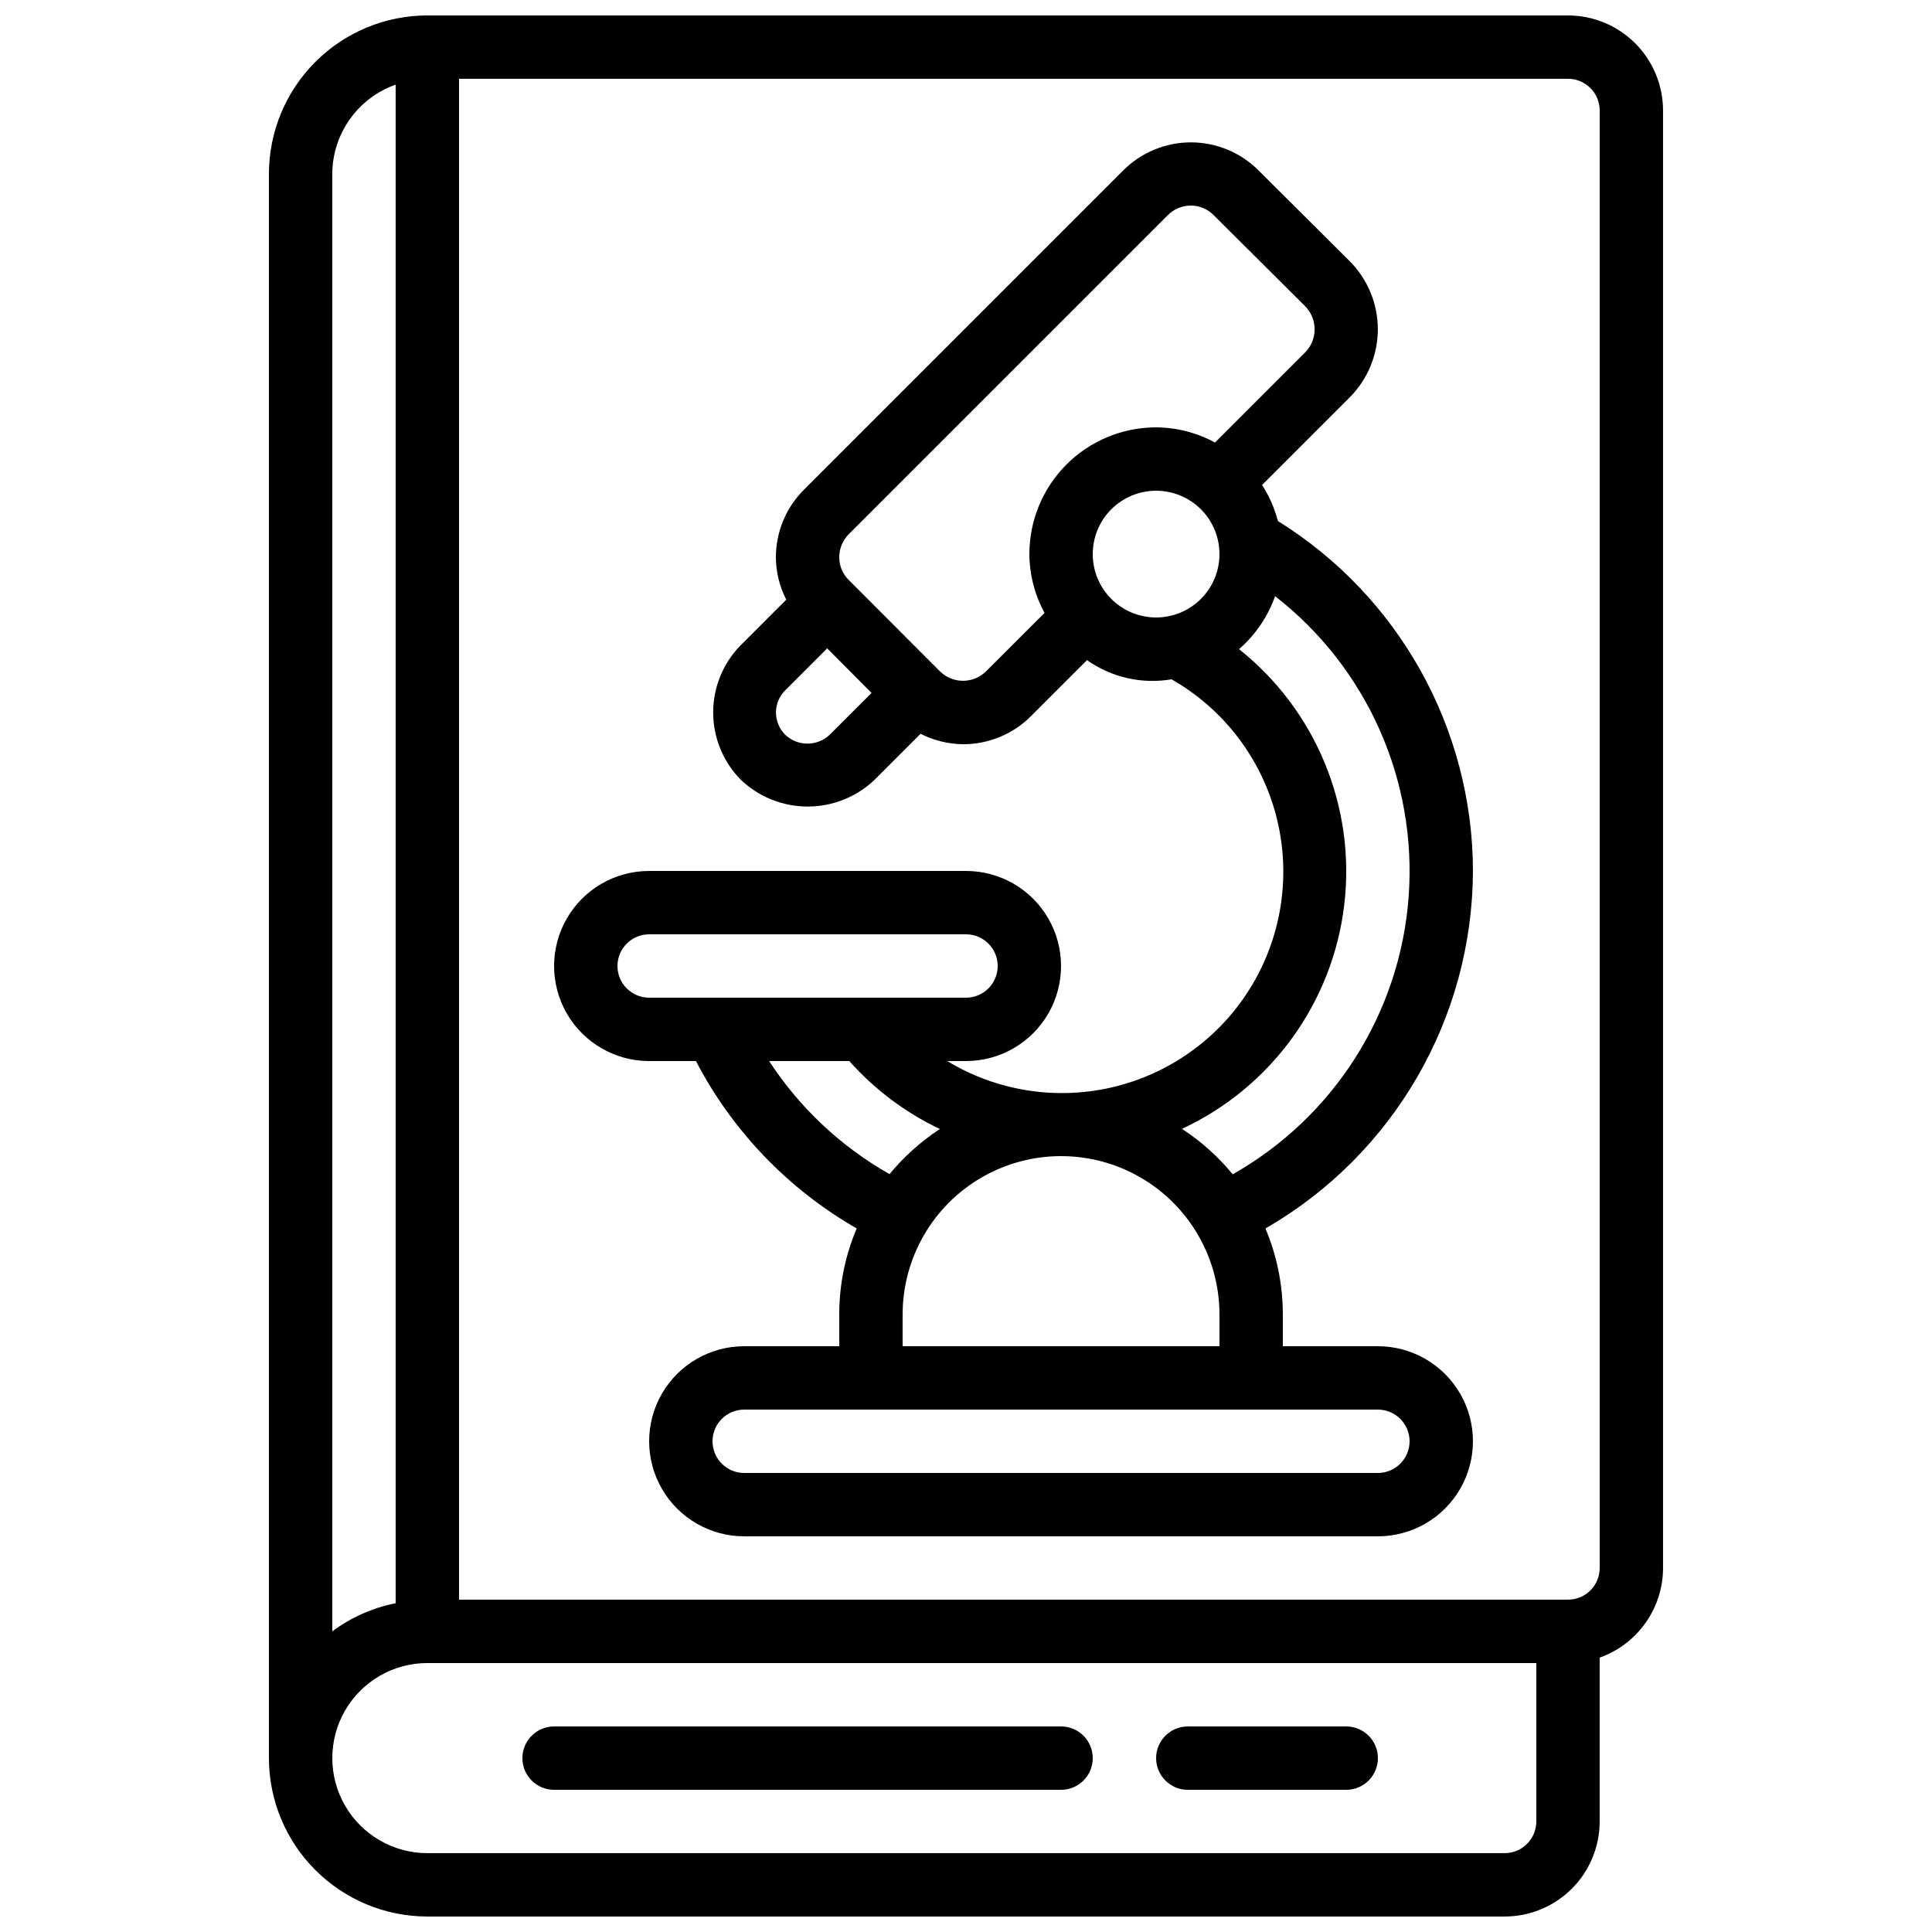
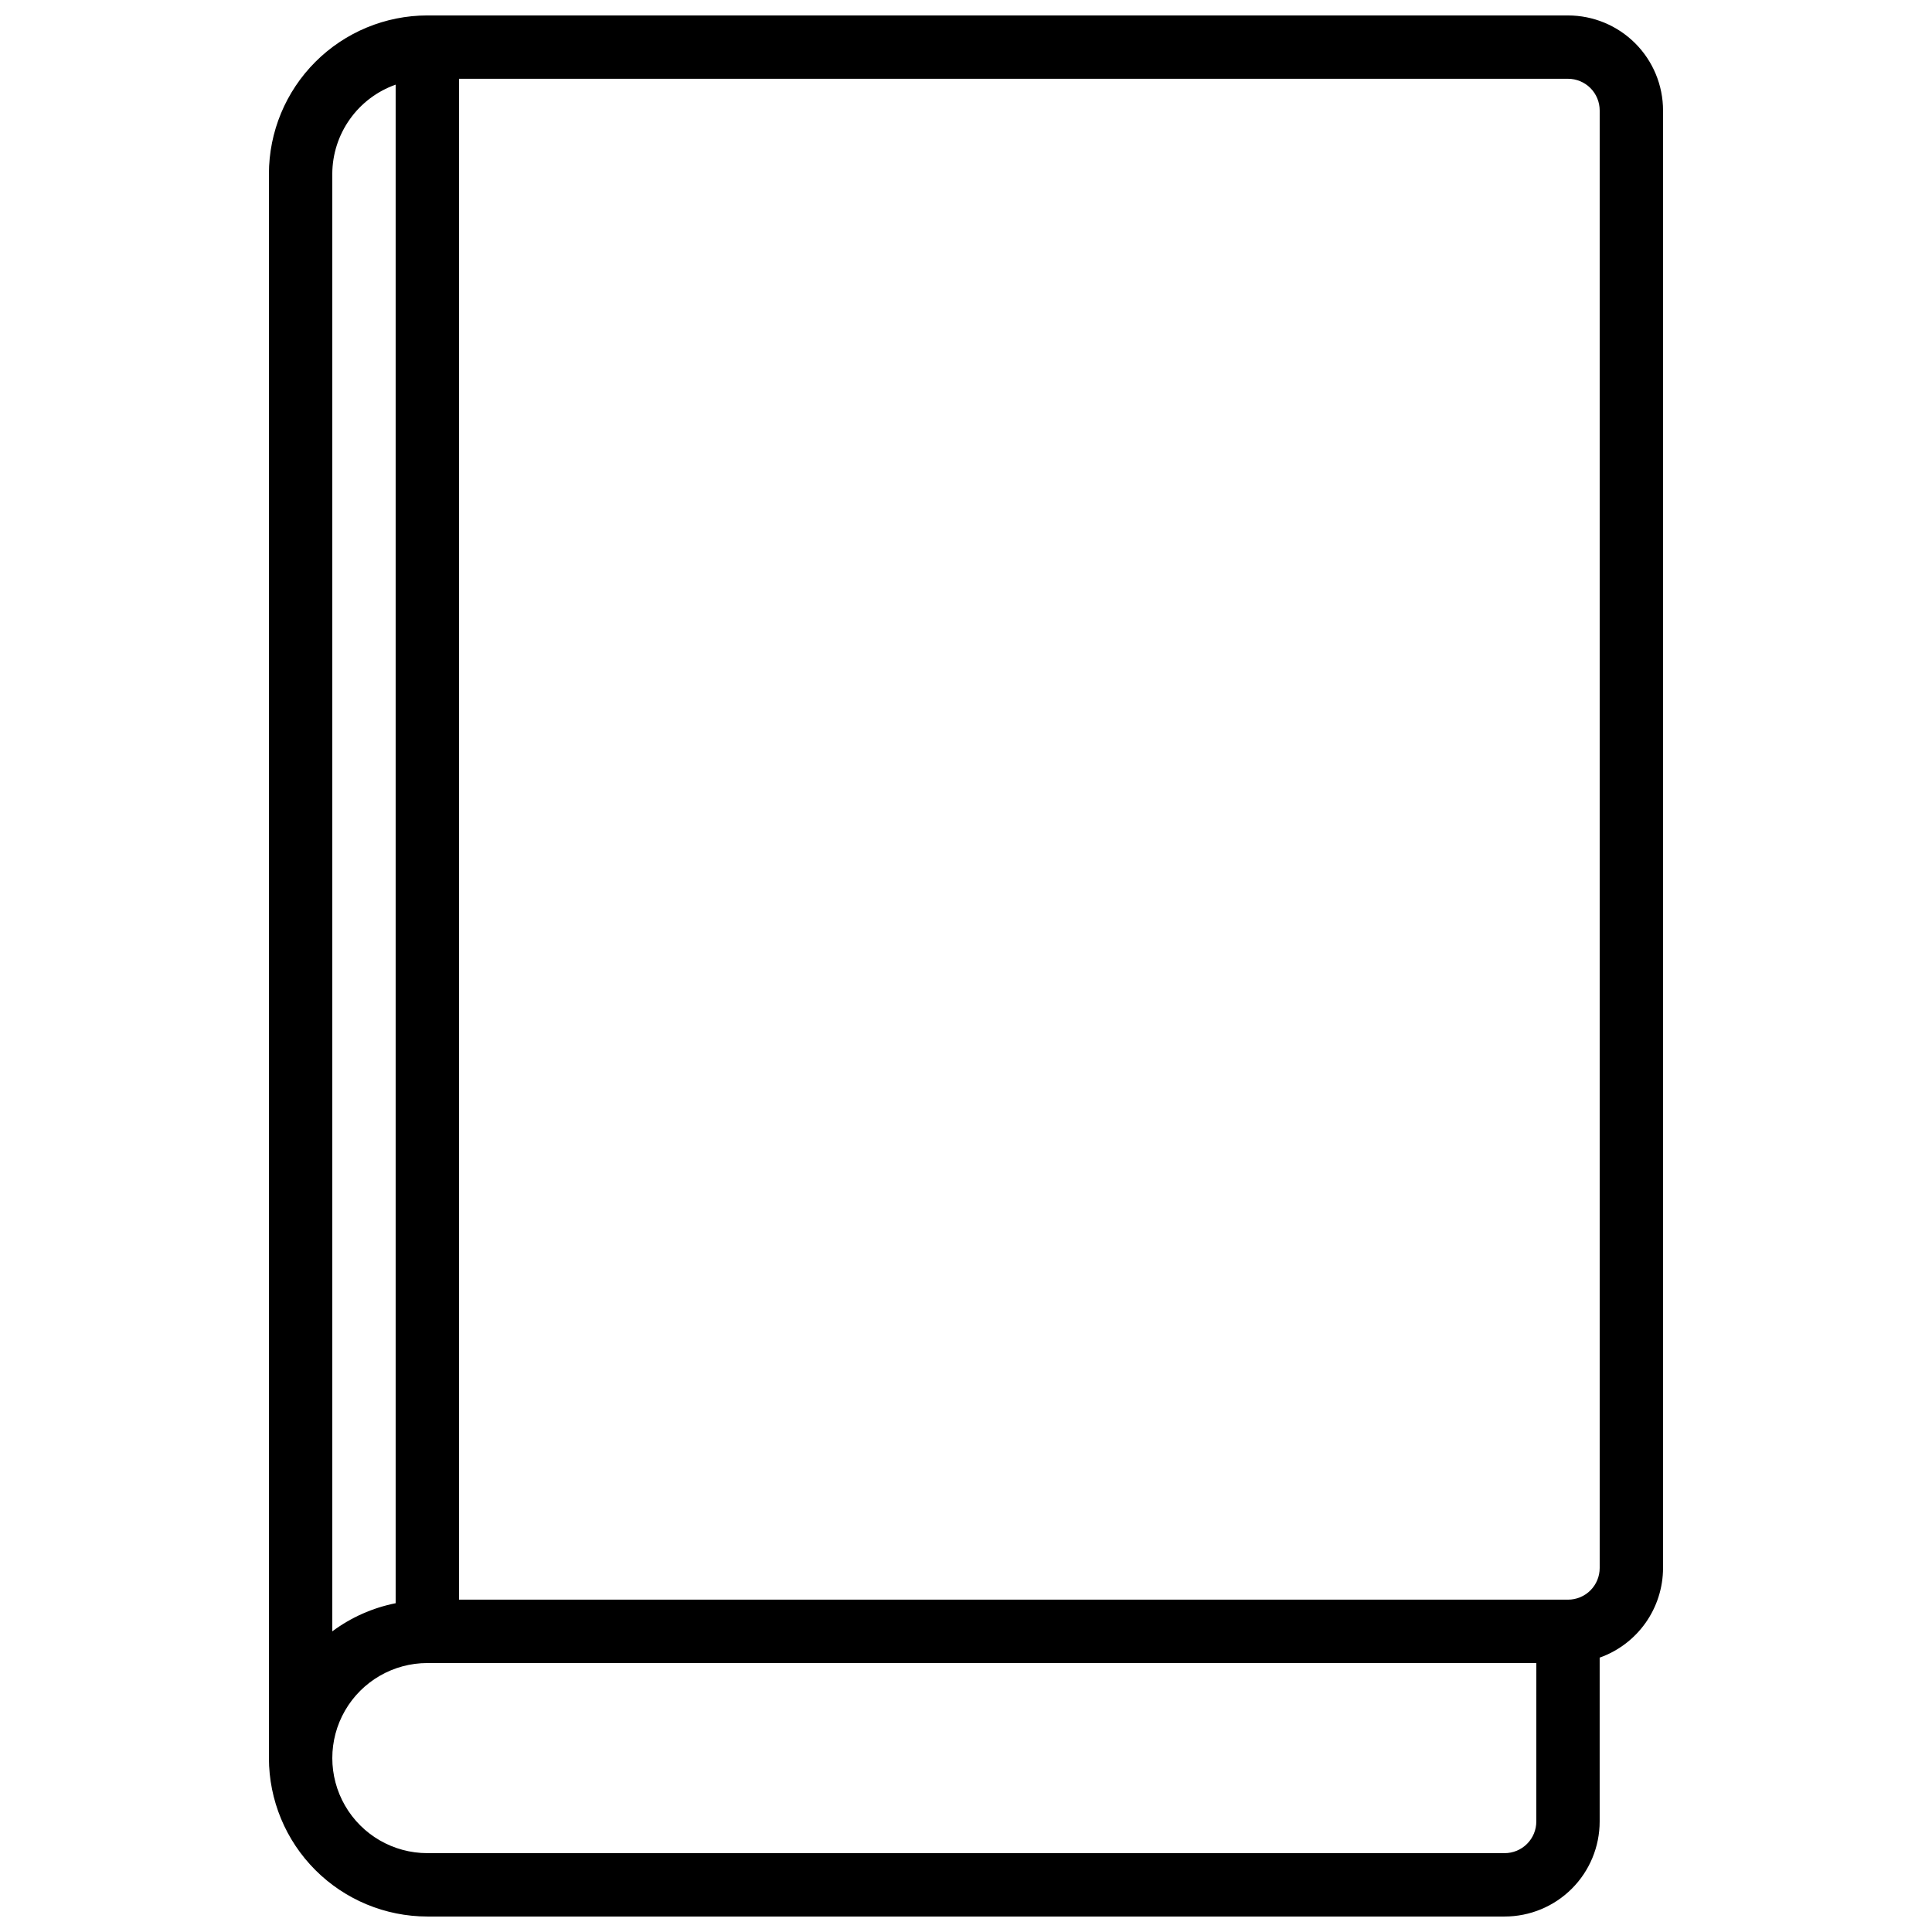
<svg xmlns="http://www.w3.org/2000/svg" width="800px" height="800px" version="1.1" viewBox="144 144 512 512">
  <defs>
    <clipPath id="a">
      <path d="m215 148.09h370v503.81h-370z" />
    </clipPath>
  </defs>
  <g clip-path="url(#a)">
    <path d="m559.54 148.09h-302.29c-11.133 0.012-21.805 4.441-29.676 12.312-7.867 7.871-12.297 18.539-12.309 29.672v419.84c0.012 11.133 4.441 21.805 12.309 29.672 7.871 7.871 18.543 12.301 29.676 12.312h285.49c6.68 0 13.086-2.652 17.812-7.379 4.723-4.723 7.375-11.129 7.375-17.812v-43.418c4.91-1.742 9.156-4.961 12.164-9.215 3.008-4.254 4.625-9.332 4.633-14.539v-386.25c0-6.684-2.656-13.09-7.379-17.812-4.727-4.727-11.133-7.379-17.812-7.379zm-327.48 41.984c0.02-5.191 1.645-10.25 4.652-14.48 3.004-4.234 7.246-7.434 12.141-9.164v402.44c-6.082 1.207-11.82 3.754-16.793 7.457zm319.08 436.63c0 2.231-0.883 4.363-2.457 5.938-1.578 1.578-3.711 2.461-5.938 2.461h-285.49c-9 0-17.316-4.801-21.816-12.594-4.5-7.797-4.5-17.398 0-25.191s12.816-12.594 21.816-12.594h293.89zm16.793-67.176v0.004c0 2.227-0.883 4.363-2.457 5.938-1.574 1.574-3.711 2.457-5.938 2.457h-293.89v-403.05h293.89c2.227 0 4.363 0.887 5.938 2.461 1.574 1.574 2.457 3.711 2.457 5.938z" />
  </g>
-   <path d="m534.35 374.81c-0.09-37.758-19.625-72.801-51.691-92.734-0.887-3.387-2.301-6.606-4.199-9.547l23.277-23.277c4.742-4.785 7.402-11.25 7.402-17.988s-2.66-13.207-7.402-17.992l-24.133-24.031c-4.758-4.805-11.242-7.512-18.008-7.512-6.762 0-13.246 2.707-18.004 7.512l-84.473 84.473c-4.816 4.766-7.516 11.262-7.5 18.035 0.035 3.887 0.973 7.711 2.746 11.168l-12.09 12.09c-4.664 4.75-7.277 11.141-7.277 17.801 0 6.656 2.613 13.047 7.277 17.797 4.781 4.582 11.148 7.144 17.773 7.144s12.996-2.562 17.777-7.144l12.133-12.133v-0.004c3.496 1.77 7.352 2.711 11.27 2.758 6.734 0.02 13.199-2.648 17.961-7.406l14.879-14.879c6.504 4.594 14.562 6.422 22.41 5.086 13.637 7.773 23.586 20.688 27.633 35.855 4.043 15.164 1.844 31.316-6.109 44.852-7.953 13.531-20.996 23.312-36.215 27.156-15.215 3.844-31.34 1.434-44.766-6.699h4.981c9 0 17.312-4.801 21.812-12.594s4.5-17.398 0-25.191c-4.5-7.793-12.812-12.594-21.812-12.594h-83.969c-9 0-17.316 4.801-21.816 12.594-4.5 7.793-4.5 17.398 0 25.191s12.816 12.594 21.816 12.594h12.395c9.668 18.555 24.453 33.945 42.605 44.355-3.059 7.219-4.629 14.98-4.621 22.82v8.398h-25.188c-9 0-17.316 4.801-21.816 12.594s-4.5 17.398 0 25.191 12.816 12.594 21.816 12.594h167.93c9 0 17.316-4.801 21.816-12.594s4.5-17.398 0-25.191-12.816-12.594-21.816-12.594h-25.191v-8.398c0.008-7.832-1.559-15.59-4.609-22.805 33.914-19.523 54.863-55.621 54.992-94.75zm-182.27-36.105c-1.562-1.559-2.438-3.676-2.438-5.879 0-2.207 0.875-4.32 2.438-5.879l11.133-11.133 11.754 11.824-11.074 11.066c-3.305 3.152-8.508 3.152-11.812 0zm53.234-16.793v-0.004c-3.387 3.344-8.828 3.344-12.215 0l-24.168-24.199c-1.617-1.586-2.527-3.762-2.519-6.027-0.004-2.32 0.926-4.543 2.578-6.172l84.473-84.473c1.625-1.645 3.844-2.566 6.156-2.559 2.285 0.008 4.473 0.941 6.062 2.586l24.164 24.055c3.375 3.383 3.394 8.855 0.043 12.262l-23.898 23.898v-0.004c-4.793-2.606-10.152-3.988-15.609-4.019-8.906 0-17.449 3.539-23.75 9.836-6.297 6.301-9.836 14.844-9.836 23.75 0.035 5.449 1.418 10.805 4.019 15.594zm28.273-31.07c0-4.453 1.77-8.727 4.918-11.875 3.148-3.148 7.422-4.918 11.875-4.918s8.727 1.77 11.875 4.918c3.148 3.148 4.918 7.422 4.918 11.875s-1.77 8.727-4.918 11.875c-3.148 3.148-7.422 4.918-11.875 4.918s-8.727-1.77-11.875-4.918c-3.148-3.148-4.918-7.422-4.918-11.875zm-125.95 109.16c0-4.641 3.762-8.398 8.398-8.398h83.969c4.637 0 8.395 3.758 8.395 8.398 0 4.637-3.758 8.395-8.395 8.395h-83.969c-4.637 0-8.398-3.758-8.398-8.395zm40.188 25.191h21.242l0.004-0.004c6.715 7.551 14.879 13.672 24.004 18.012-5.027 3.289-9.523 7.32-13.34 11.957-12.879-7.297-23.82-17.574-31.91-29.969zm169.73 100.76c0 2.231-0.887 4.363-2.461 5.938-1.574 1.578-3.711 2.461-5.938 2.461h-167.93c-4.641 0-8.398-3.758-8.398-8.398 0-4.637 3.758-8.395 8.398-8.395h167.93c2.227 0 4.363 0.883 5.938 2.457 1.574 1.578 2.461 3.711 2.461 5.938zm-134.35-25.188v-8.398c0-15 8.004-28.859 20.992-36.359 12.992-7.5 28.996-7.5 41.984 0 12.992 7.5 20.992 21.359 20.992 36.359v8.398zm87.469-45.562h0.004c-3.84-4.68-8.371-8.742-13.438-12.051 23.648-10.992 39.922-33.445 43-59.344 3.082-25.895-7.465-51.539-27.875-67.773 4.336-3.781 7.629-8.617 9.555-14.039 24.367 18.949 37.648 48.828 35.391 79.613-2.262 30.785-19.762 58.402-46.633 73.594z" />
-   <path d="m458.78 618.32h41.984c4.637 0 8.395-3.762 8.395-8.398s-3.758-8.395-8.395-8.395h-41.984c-4.637 0-8.398 3.758-8.398 8.395s3.762 8.398 8.398 8.398z" />
-   <path d="m290.84 618.32h134.35c4.641 0 8.398-3.762 8.398-8.398s-3.758-8.395-8.398-8.395h-134.35c-4.637 0-8.398 3.758-8.398 8.395s3.762 8.398 8.398 8.398z" />
</svg>